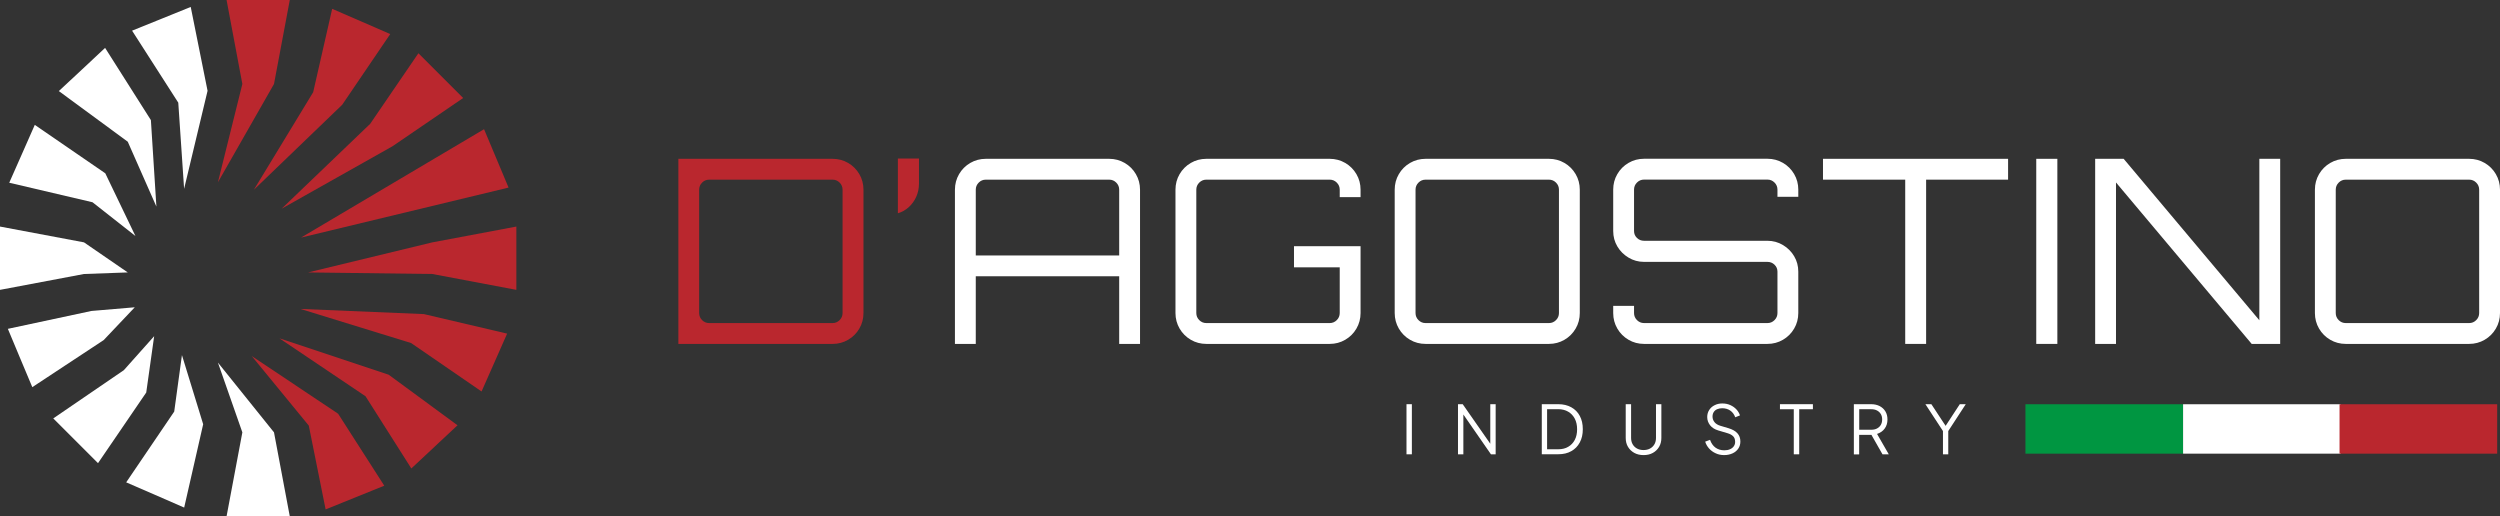
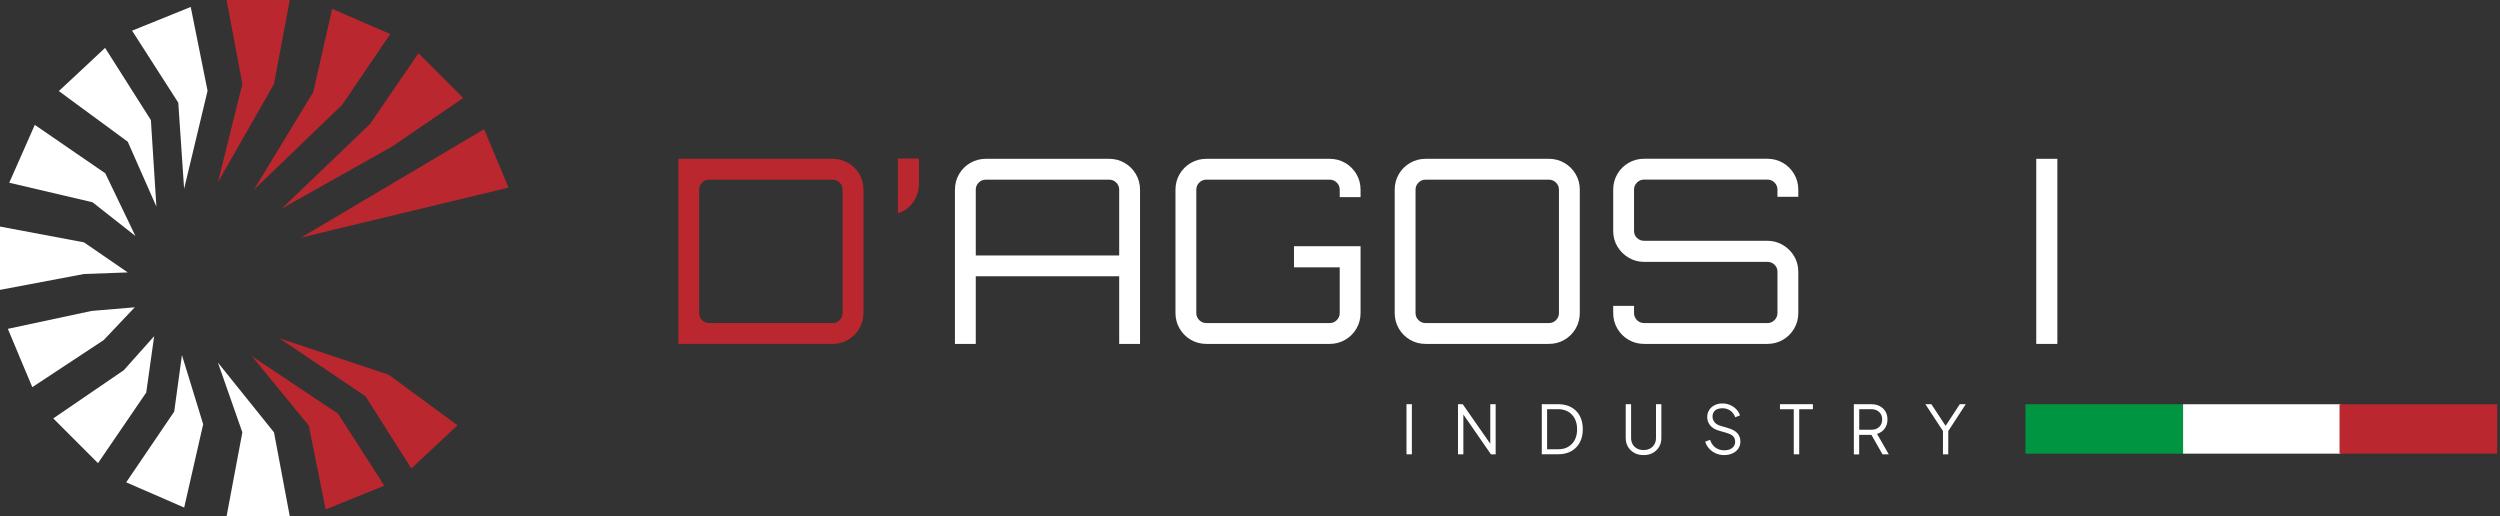
<svg xmlns="http://www.w3.org/2000/svg" id="Livello_1" data-name="Livello 1" viewBox="0 0 381.57 78.81">
  <rect x="0" y="0" width="381.57" height="78.81" fill="#333333" stroke="none" />
  <defs>
    <style>      .cls-1 {        fill: #ba272e;      }      .cls-1, .cls-2, .cls-3 {        stroke-width: 0px;      }      .cls-2 {        fill: #fff;      }      .cls-3 {        fill: #009641;      }    </style>
  </defs>
  <polygon class="cls-1" points="33.26 27.82 36.99 12.82 34.58 0 39.41 0 44.23 0 41.82 12.82 33.26 27.82" />
  <polygon class="cls-2" points="33.26 55.34 41.82 65.99 44.23 78.81 39.41 78.81 34.58 78.81 36.99 65.99 33.26 55.34" />
-   <polygon class="cls-1" points="47.02 41.58 65.99 36.99 78.81 34.58 78.81 39.41 78.81 44.24 65.99 41.82 47.02 41.58" />
  <polygon class="cls-2" points="19.5 41.58 12.82 41.82 0 44.24 0 39.41 0 34.58 12.82 36.99 19.5 41.58" />
  <polygon class="cls-1" points="42.65 51.64 59.32 57.19 69.83 64.91 66.3 68.21 62.78 71.5 55.79 60.48 42.65 51.64" />
  <polygon class="cls-2" points="23.87 31.53 19.5 21.63 8.98 13.9 12.51 10.61 16.04 7.31 23.03 18.33 23.87 31.53" />
  <polygon class="cls-1" points="38.42 54.34 51.61 63.15 58.65 74.13 54.18 75.94 49.7 77.75 47.13 64.96 38.42 54.34" />
  <polygon class="cls-2" points="28.1 28.82 27.21 15.67 20.16 4.68 24.64 2.87 29.11 1.06 31.68 13.86 28.1 28.82" />
-   <polygon class="cls-1" points="45.85 47.15 64.7 47.94 77.4 50.92 75.45 55.34 73.5 59.75 62.75 52.36 45.85 47.15" />
  <polygon class="cls-2" points="20.67 36.02 14.12 30.87 1.41 27.89 3.36 23.48 5.31 19.06 16.07 26.45 20.67 36.02" />
  <polygon class="cls-2" points="23.53 51.31 22.32 59.91 14.96 70.69 11.54 67.27 8.13 63.86 18.9 56.5 23.53 51.31" />
  <polygon class="cls-1" points="42.99 31.85 56.5 18.9 63.86 8.13 67.27 11.54 70.69 14.96 59.91 22.32 42.99 31.85" />
  <polygon class="cls-2" points="27.77 54.2 31.01 64.75 28.11 77.47 23.69 75.54 19.26 73.62 26.59 62.82 27.77 54.2" />
  <polygon class="cls-1" points="38.75 28.96 47.8 14.07 50.7 1.35 55.13 3.27 59.56 5.2 52.23 15.99 38.75 28.96" />
  <polygon class="cls-2" points="20.57 46.9 15.82 51.91 4.93 59.09 3.06 54.64 1.2 50.19 13.96 47.46 20.57 46.9" />
  <polygon class="cls-1" points="45.95 36.26 73.88 19.72 75.75 24.17 77.62 28.63 45.95 36.26" />
  <g>
    <path class="cls-1" d="M103.54,52.49v-28.25h23.54c.86,0,1.65.21,2.37.63s1.29.99,1.71,1.71c.42.72.63,1.51.63,2.37v18.83c0,.86-.21,1.65-.63,2.37-.42.72-.99,1.29-1.71,1.71s-1.51.63-2.37.63c0,0-23.54,0-23.54,0ZM108.24,49.31h18.83c.42,0,.78-.15,1.08-.45.3-.3.45-.66.45-1.08v-18.83c0-.42-.15-.78-.45-1.08s-.66-.45-1.08-.45h-18.83c-.42,0-.78.15-1.08.45s-.45.66-.45,1.08v18.83c0,.42.15.78.45,1.08.3.3.66.45,1.08.45Z" />
    <path class="cls-1" d="M137.04,32.56v-8.36h3.22v3.84c0,.71-.14,1.37-.41,1.98-.27.61-.65,1.14-1.14,1.59-.48.44-1.04.76-1.67.94h0Z" />
  </g>
  <g>
    <path class="cls-2" d="M145.75,28.95c0-.86.21-1.65.63-2.37s.99-1.29,1.71-1.71c.72-.42,1.51-.63,2.37-.63h18.83c.86,0,1.65.21,2.37.63s1.29.99,1.71,1.71c.42.72.63,1.51.63,2.37v23.54h-3.18v-10.32h-21.89v10.32h-3.18v-23.54h0ZM170.82,38.99v-10.04c0-.42-.15-.78-.45-1.08s-.66-.45-1.08-.45h-18.83c-.42,0-.78.15-1.08.45s-.45.66-.45,1.08v10.04h21.89Z" />
    <path class="cls-2" d="M184.12,52.49c-.86,0-1.65-.21-2.37-.63-.72-.42-1.29-.99-1.71-1.71-.42-.72-.63-1.51-.63-2.37v-18.83c0-.86.21-1.65.63-2.37.42-.72.99-1.29,1.71-1.71.72-.42,1.51-.63,2.37-.63h18.83c.86,0,1.65.21,2.37.63s1.29.99,1.71,1.71c.42.72.63,1.51.63,2.37v1.14h-3.18v-1.14c0-.42-.15-.78-.45-1.08s-.66-.45-1.08-.45h-18.83c-.42,0-.78.15-1.08.45-.3.3-.45.66-.45,1.08v18.83c0,.42.15.78.45,1.08s.66.45,1.08.45h18.83c.42,0,.78-.15,1.08-.45s.45-.66.45-1.08v-6.98h-6.98v-3.22h10.16v10.2c0,.86-.21,1.65-.63,2.37s-.99,1.29-1.71,1.71-1.51.63-2.37.63h-18.83Z" />
    <path class="cls-2" d="M217.58,52.49c-.86,0-1.65-.21-2.37-.63-.72-.42-1.29-.99-1.71-1.71-.42-.72-.63-1.51-.63-2.37v-18.83c0-.86.21-1.65.63-2.37.42-.72.99-1.29,1.71-1.71.72-.42,1.51-.63,2.37-.63h18.83c.86,0,1.65.21,2.37.63s1.29.99,1.71,1.71c.42.72.63,1.51.63,2.37v18.83c0,.86-.21,1.65-.63,2.37s-.99,1.29-1.71,1.71-1.51.63-2.37.63c0,0-18.83,0-18.83,0ZM217.58,49.31h18.83c.42,0,.78-.15,1.08-.45s.45-.66.45-1.08v-18.83c0-.42-.15-.78-.45-1.08s-.66-.45-1.08-.45h-18.83c-.42,0-.78.15-1.08.45-.3.3-.45.66-.45,1.08v18.83c0,.42.15.78.45,1.08s.66.45,1.08.45Z" />
    <path class="cls-2" d="M250.93,52.49c-.86,0-1.66-.21-2.37-.63-.72-.42-1.29-.99-1.71-1.71-.42-.72-.63-1.51-.63-2.37v-1.1h3.18v1.1c0,.42.15.78.45,1.08.3.3.66.45,1.08.45h18.83c.42,0,.78-.15,1.08-.45s.45-.66.45-1.08v-6.32c0-.42-.15-.77-.45-1.06-.3-.29-.66-.43-1.08-.43h-18.83c-.86,0-1.66-.22-2.37-.65-.72-.43-1.29-1-1.71-1.71-.42-.71-.63-1.49-.63-2.35v-6.32c0-.86.21-1.65.63-2.37s.99-1.29,1.71-1.71c.72-.42,1.51-.63,2.37-.63h18.83c.86,0,1.65.21,2.37.63s1.29.99,1.71,1.71c.42.72.63,1.51.63,2.37v1.1h-3.18v-1.1c0-.42-.15-.78-.45-1.08-.3-.3-.66-.45-1.08-.45h-18.83c-.42,0-.78.15-1.08.45-.3.3-.45.66-.45,1.08v6.32c0,.42.15.77.45,1.06s.66.43,1.08.43h18.83c.86,0,1.65.22,2.37.65s1.29,1,1.71,1.71c.42.71.63,1.49.63,2.35v6.32c0,.86-.21,1.65-.63,2.37-.42.72-.99,1.29-1.71,1.71s-1.51.63-2.37.63h-18.83,0Z" />
-     <path class="cls-2" d="M290.79,52.49v-25.07h-12.55v-3.18h28.25v3.18h-12.51v25.07h-3.19Z" />
    <path class="cls-2" d="M310.79,52.49v-28.25h3.22v28.25h-3.22Z" />
-     <path class="cls-2" d="M319.78,52.49v-28.25h4.35l20.71,24.64v-24.64h3.18v28.25h-4.35l-20.71-24.64v24.64h-3.18Z" />
-     <path class="cls-2" d="M358.03,52.49c-.86,0-1.65-.21-2.37-.63-.72-.42-1.29-.99-1.71-1.71-.42-.72-.63-1.51-.63-2.37v-18.83c0-.86.21-1.65.63-2.37.42-.72.99-1.29,1.71-1.71.72-.42,1.51-.63,2.37-.63h18.83c.86,0,1.65.21,2.37.63s1.29.99,1.71,1.71c.42.72.63,1.51.63,2.37v18.83c0,.86-.21,1.65-.63,2.37s-.99,1.29-1.71,1.71-1.51.63-2.37.63c0,0-18.83,0-18.83,0ZM358.03,49.31h18.83c.42,0,.78-.15,1.08-.45s.45-.66.45-1.08v-18.83c0-.42-.15-.78-.45-1.08-.3-.3-.66-.45-1.08-.45h-18.83c-.42,0-.78.15-1.08.45-.3.3-.45.66-.45,1.08v18.83c0,.42.15.78.45,1.08s.66.45,1.08.45Z" />
  </g>
  <g>
    <path class="cls-2" d="M214.67,69.34v-7.65h.82v7.65h-.82Z" />
    <path class="cls-2" d="M222.53,69.34v-7.65h.72l4.49,6.44h-.28v-6.44h.82v7.65h-.72l-4.49-6.48h.28v6.48h-.82Z" />
    <path class="cls-2" d="M235.32,69.34v-7.65h2.52c.76,0,1.42.16,1.98.47s1,.75,1.3,1.32c.31.57.46,1.25.46,2.03s-.15,1.45-.46,2.02c-.31.58-.74,1.02-1.3,1.33-.56.32-1.22.47-1.98.47h-2.52ZM236.14,68.57h1.69c.59,0,1.1-.12,1.53-.38.43-.25.76-.6,1-1.06s.35-1,.35-1.62-.12-1.16-.36-1.62c-.24-.46-.58-.81-1.01-1.06s-.94-.38-1.52-.38h-1.69v6.11h0Z" />
    <path class="cls-2" d="M250.86,69.46c-.54,0-1.02-.11-1.43-.34-.41-.23-.73-.54-.96-.93-.23-.39-.34-.84-.34-1.35v-5.15h.82v5.15c0,.37.08.69.24.97s.38.49.67.65c.28.15.61.23.99.23s.71-.08.99-.23.51-.37.67-.65.24-.6.24-.97v-5.15h.82v5.15c0,.51-.11.96-.34,1.35s-.54.7-.95.93-.88.34-1.43.34h0Z" />
    <path class="cls-2" d="M263.17,69.46c-.49,0-.93-.09-1.32-.28-.4-.18-.73-.43-1.01-.74-.27-.31-.47-.66-.58-1.03l.74-.28c.18.52.46.92.83,1.19.38.27.82.41,1.34.41.33,0,.62-.05.87-.16s.44-.25.58-.45.21-.41.21-.67c0-.38-.1-.67-.31-.87-.21-.21-.5-.36-.88-.47l-1.38-.41c-.54-.16-.96-.42-1.25-.79s-.44-.79-.44-1.26c0-.4.1-.76.3-1.07s.47-.56.82-.73c.34-.18.74-.27,1.17-.27.46,0,.87.08,1.24.25s.68.39.93.66.43.58.54.91l-.72.29c-.17-.45-.42-.79-.77-1.03-.34-.23-.75-.35-1.22-.35-.29,0-.55.05-.78.15s-.4.25-.52.44-.18.42-.18.68c0,.31.1.6.3.85s.5.44.91.56l1.21.36c.6.18,1.06.43,1.37.77s.46.76.46,1.26c0,.41-.1.77-.31,1.08-.21.31-.5.56-.87.73s-.8.27-1.29.27h.01Z" />
    <path class="cls-2" d="M273.78,69.34v-6.88h-2.11v-.77h5.03v.77h-2.09v6.88h-.83Z" />
    <path class="cls-2" d="M282.95,69.34v-7.65h2.63c.5,0,.94.1,1.31.29.38.2.67.47.88.82s.31.76.31,1.23c0,.54-.14,1-.43,1.39-.28.38-.67.65-1.16.81l1.79,3.11h-.96l-1.87-3.29.55.32h-2.24v2.98h-.82,0ZM283.77,65.59h1.85c.33,0,.62-.06.86-.19.25-.13.44-.31.58-.54.14-.24.21-.51.21-.84s-.07-.6-.21-.83c-.14-.23-.33-.41-.58-.54s-.53-.19-.86-.19h-1.85v3.13Z" />
    <path class="cls-2" d="M296.55,69.34v-3.55l-2.68-4.1h.91l2.34,3.56h-.33l2.33-3.56h.91l-2.67,4.1v3.55h-.82.01Z" />
  </g>
  <rect class="cls-3" x="309.14" y="61.7" width="24.06" height="7.54" />
  <rect class="cls-2" x="333.2" y="61.7" width="24.06" height="7.54" />
  <rect class="cls-1" x="357.08" y="61.7" width="24.06" height="7.54" />
</svg>